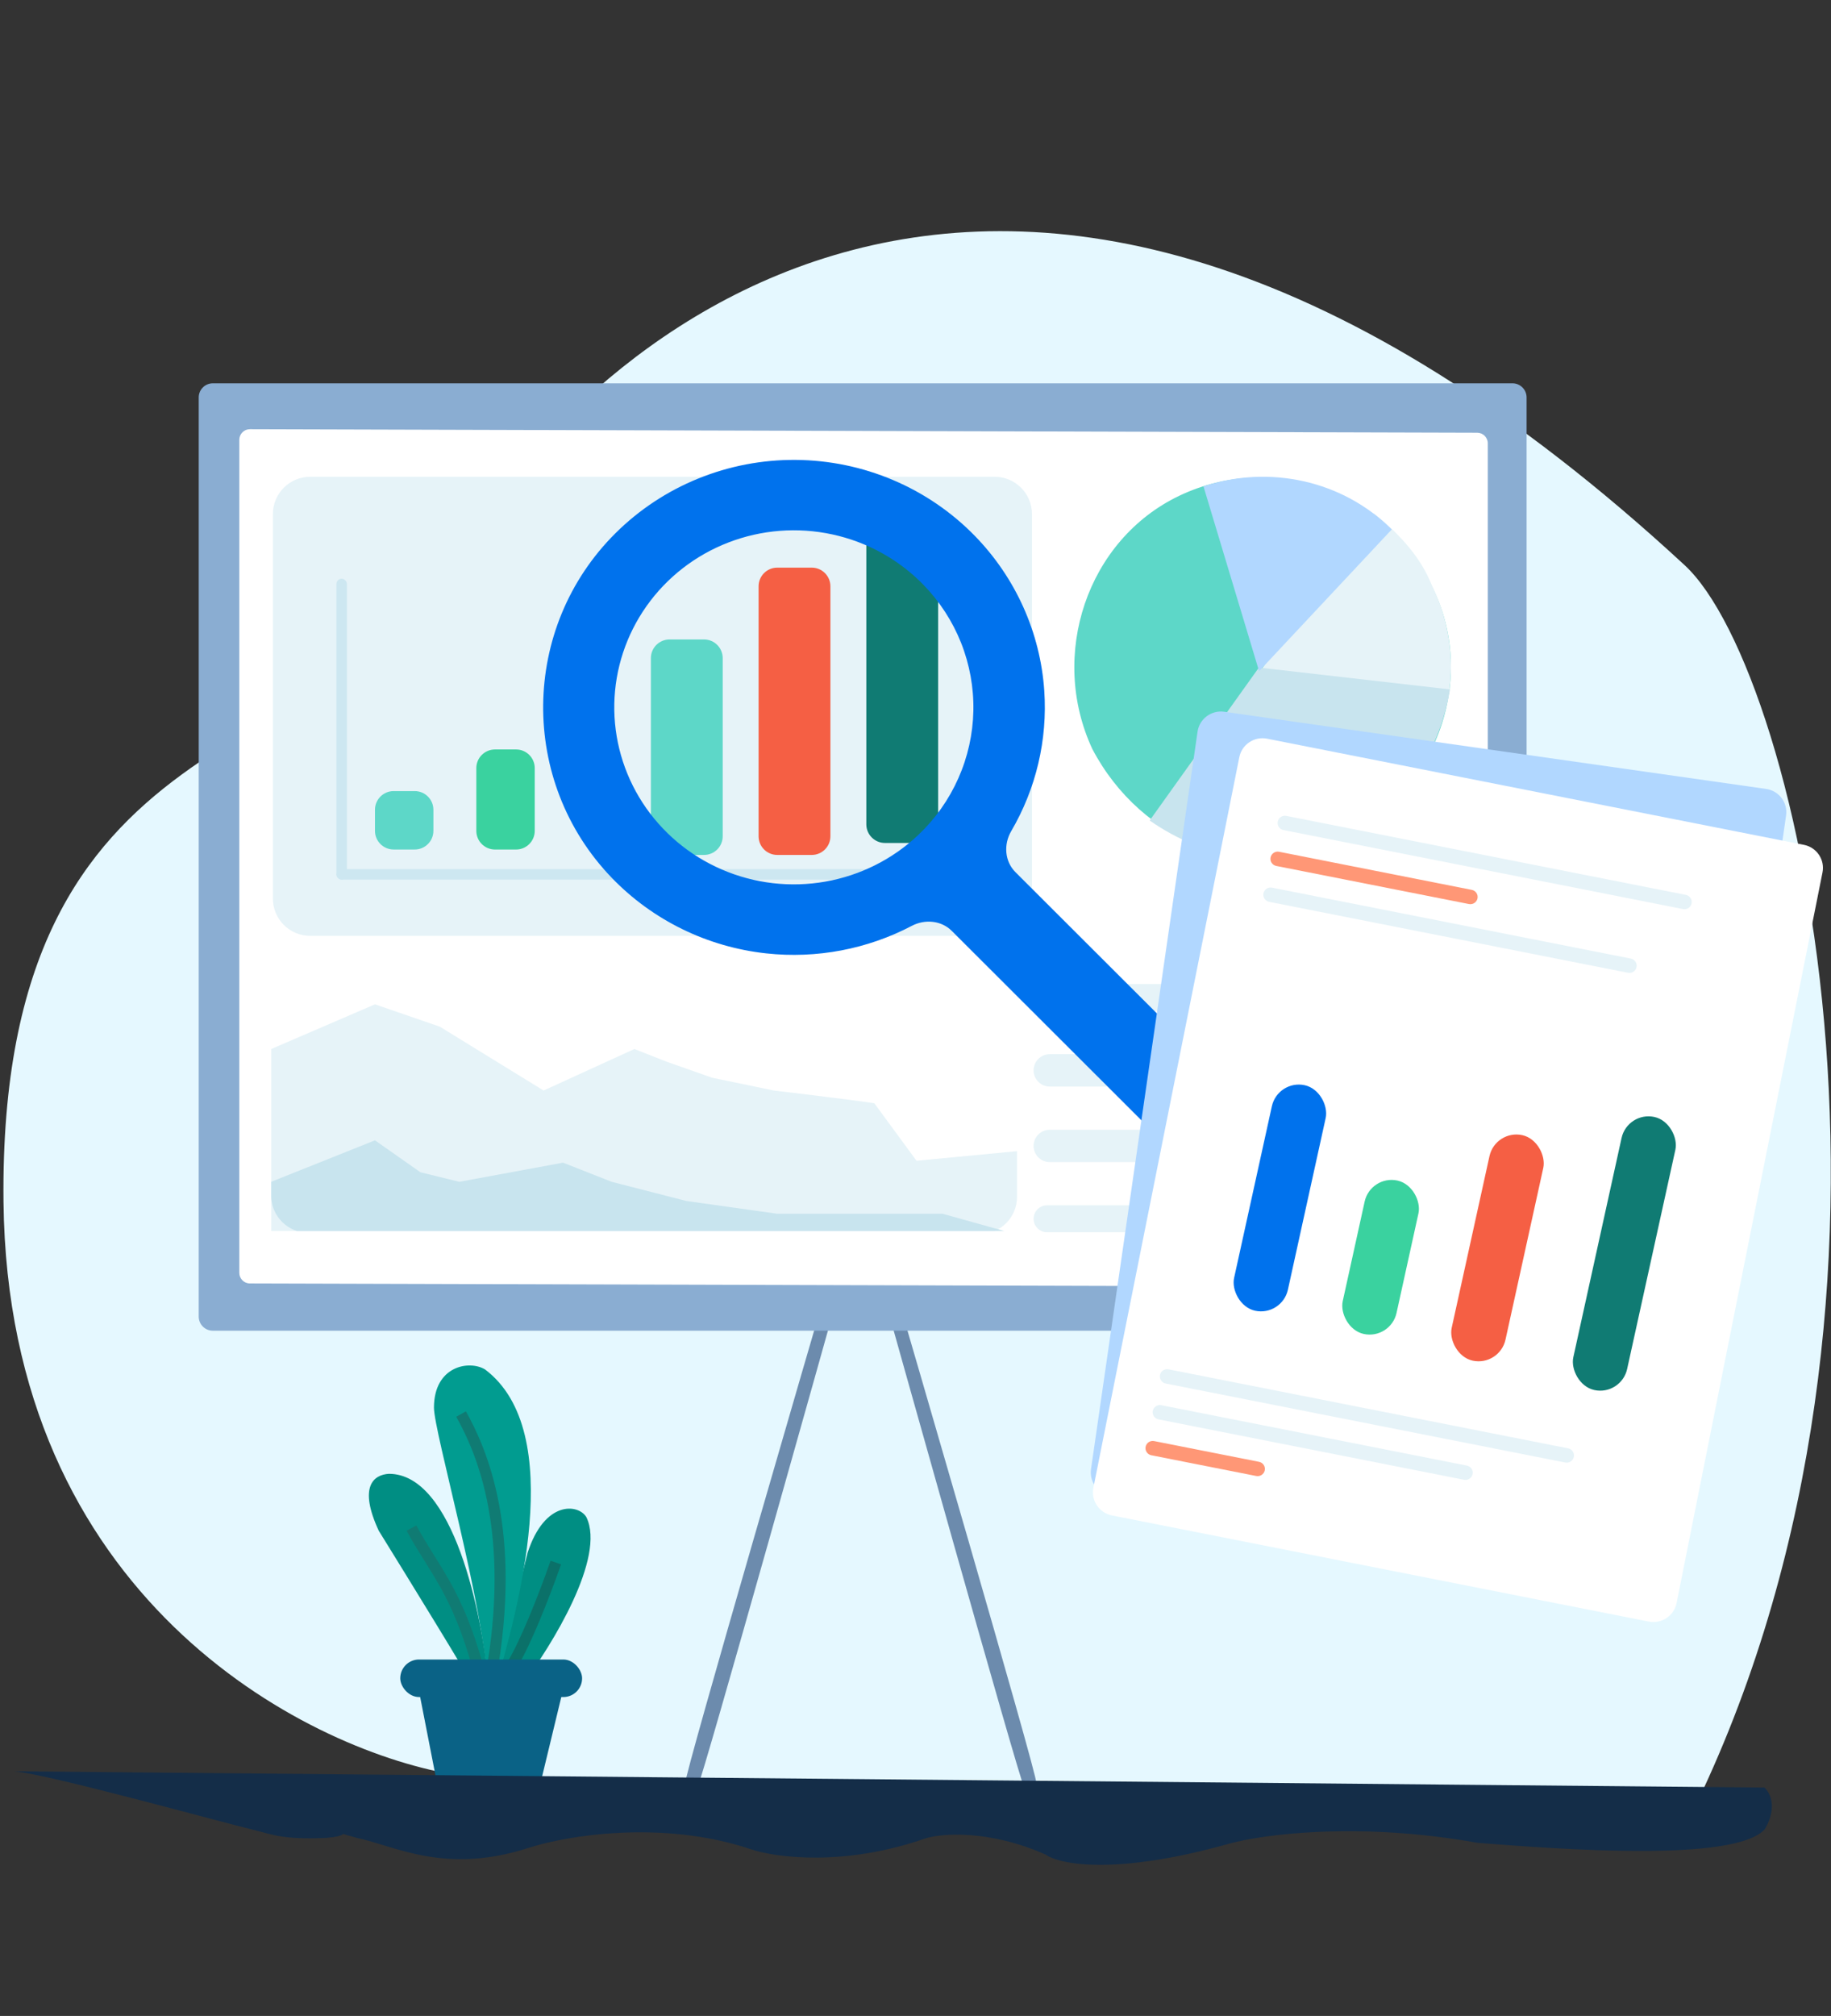
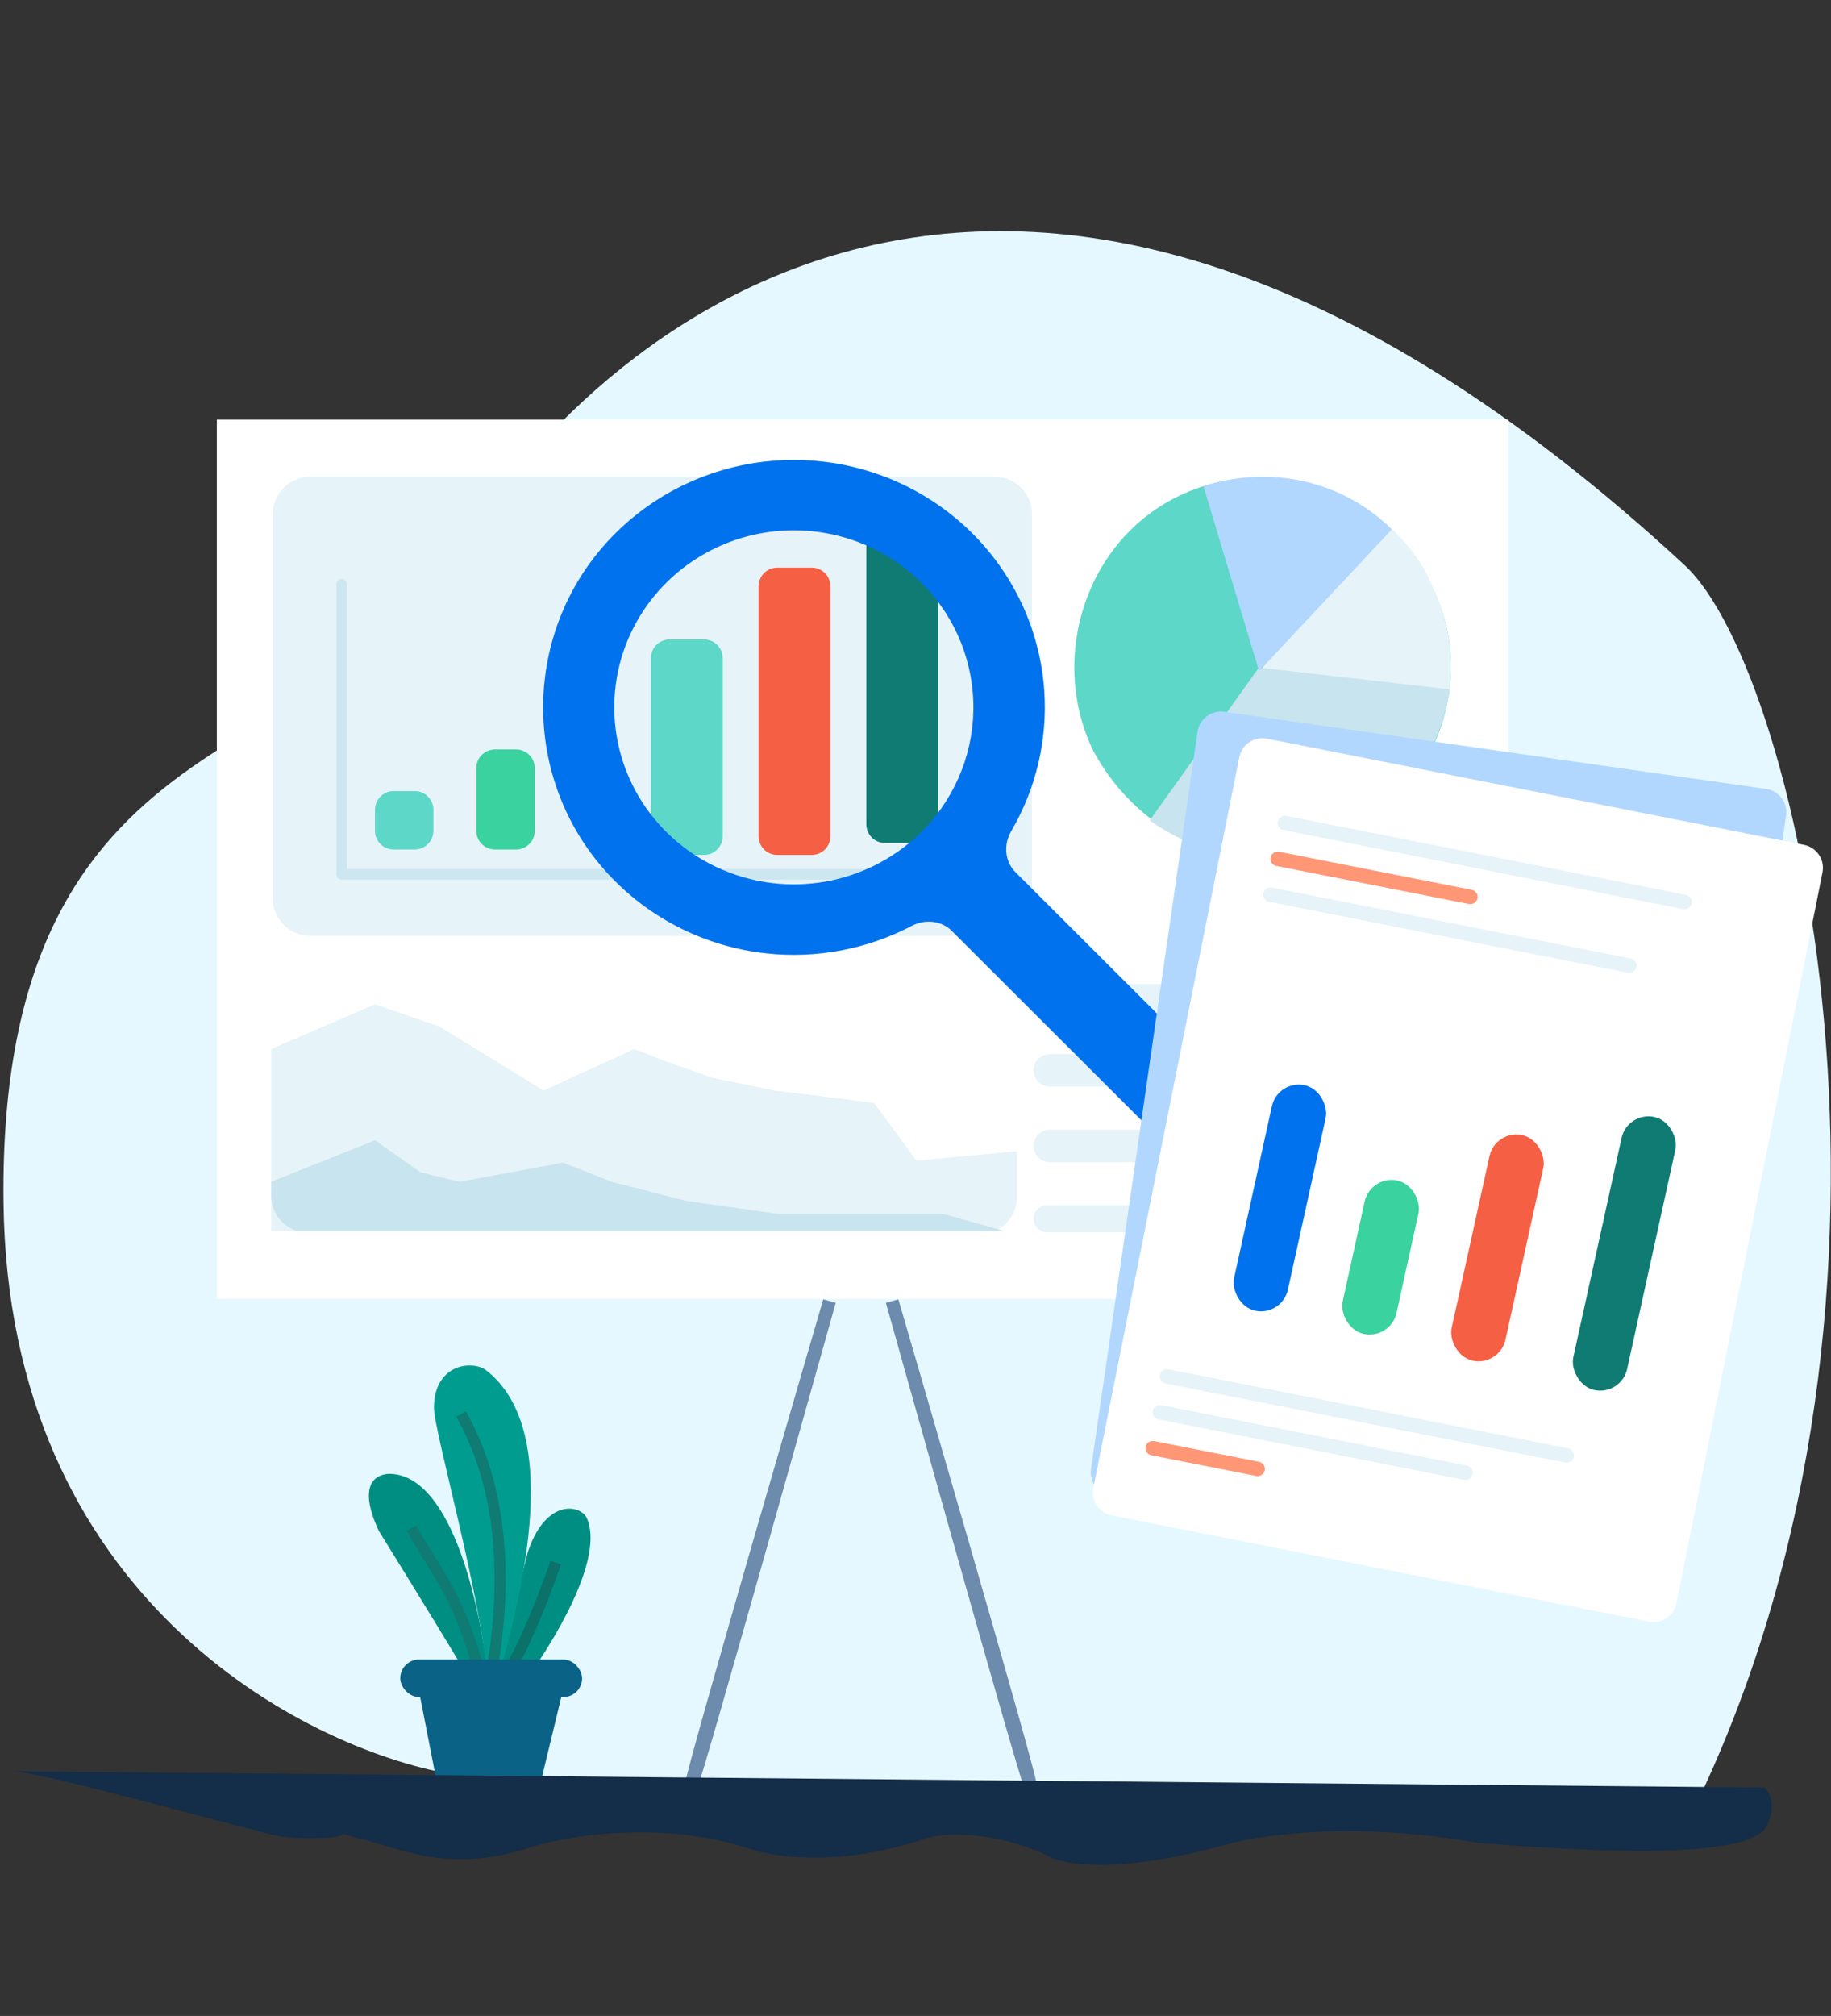
<svg xmlns="http://www.w3.org/2000/svg" width="129" height="142" viewBox="0 0 129 142" fill="none">
  <rect x="0" y="0" width="129" height="142" fill="#333333" stroke="none" />
  <path d="M0.247 84.657C0.552 112.511 21.388 123.133 31.767 124.962L118.688 128.747C137.028 92.604 126.906 47.405 118.688 39.81C70.165 -5.037 39.982 25.428 31.767 39.81C23.553 54.191 -0.135 49.839 0.247 84.657Z" fill="#E5F8FF" />
  <path d="M63.292 91.524L62.414 91.772C62.414 91.772 71.923 125.729 72.123 125.791C72.324 125.853 72.846 125.81 73.001 125.543C73.156 125.275 63.292 91.524 63.292 91.524Z" fill="#6C8BAD" />
  <path d="M58.001 91.524L58.879 91.772C58.879 91.772 49.37 125.729 49.17 125.791C48.969 125.853 48.447 125.81 48.292 125.543C48.137 125.275 58.001 91.524 58.001 91.524Z" fill="#6C8BAD" />
  <rect x="15.277" y="29.554" width="90.998" height="61.943" fill="white" />
-   <path fill-rule="evenodd" clip-rule="evenodd" d="M14.994 27C14.445 27 14 27.445 14 27.995V92.737C14 93.287 14.445 93.732 14.994 93.732H106.559C107.108 93.732 107.553 93.287 107.553 92.737V27.995C107.553 27.445 107.108 27 106.559 27H14.994ZM17.606 30.232C17.194 30.232 16.861 30.566 16.861 30.978V89.658C16.861 90.07 17.194 90.404 17.606 90.404L104.074 90.652C104.486 90.652 104.819 90.318 104.819 89.906V31.227C104.819 30.815 104.486 30.481 104.074 30.481L17.606 30.232Z" fill="#8AADD2" />
  <path d="M70.076 33.583H21.855C20.402 33.583 19.225 34.761 19.225 36.213V63.29C19.225 64.743 20.402 65.92 21.855 65.92H70.076C71.528 65.92 72.706 64.743 72.706 63.29V36.213C72.706 34.761 71.528 33.583 70.076 33.583Z" fill="#E6F3F8" />
  <path d="M29.218 55.723H27.733C27.007 55.723 26.418 56.312 26.418 57.038V58.523C26.418 59.25 27.007 59.838 27.733 59.838H29.218C29.945 59.838 30.534 59.25 30.534 58.523V57.038C30.534 56.312 29.945 55.723 29.218 55.723Z" fill="#5DD7C8" />
  <path d="M36.359 52.791H34.874C34.147 52.791 33.559 53.379 33.559 54.105V58.524C33.559 59.25 34.147 59.839 34.874 59.839H36.359C37.085 59.839 37.674 59.25 37.674 58.524V54.105C37.674 53.379 37.085 52.791 36.359 52.791Z" fill="#3AD29F" />
  <path d="M49.602 45.042H47.172C46.446 45.042 45.857 45.631 45.857 46.357V58.905C45.857 59.631 46.446 60.22 47.172 60.22H49.602C50.328 60.22 50.917 59.631 50.917 58.905V46.357C50.917 45.631 50.328 45.042 49.602 45.042Z" fill="#5DD7C8" />
  <path d="M57.19 39.983H54.76C54.034 39.983 53.445 40.572 53.445 41.298V58.905C53.445 59.631 54.034 60.22 54.76 60.22H57.19C57.916 60.22 58.505 59.631 58.505 58.905V41.298C58.505 40.572 57.916 39.983 57.19 39.983Z" fill="#F55F44" />
  <path d="M64.779 36.61H62.35C61.624 36.61 61.035 37.199 61.035 37.925V58.062C61.035 58.788 61.624 59.377 62.35 59.377H64.779C65.506 59.377 66.094 58.788 66.094 58.062V37.925C66.094 37.199 65.506 36.61 64.779 36.61Z" fill="#107B73" />
  <rect x="23.703" y="40.764" width="0.739" height="21.194" rx="0.37" fill="#CDE7F1" />
  <rect x="23.703" y="61.958" width="0.739" height="44.359" rx="0.37" transform="rotate(-90 23.703 61.958)" fill="#CDE7F1" />
  <g clip-path="url(#clip0)">
    <path d="M19.107 73.891L26.418 70.743L30.987 72.317L38.298 76.814L44.695 73.891L46.979 74.79L50.178 75.915L54.519 76.814C54.519 76.814 60.23 77.489 61.601 77.713L64.571 81.761L71.653 81.086V84.302C71.653 85.755 70.475 86.933 69.023 86.933H19.107V73.891Z" fill="#E6F3F8" />
    <path d="M19.107 83.245L26.418 80.322L29.616 82.57L32.358 83.245L39.669 81.896L43.096 83.245L48.35 84.594L54.747 85.493H62.058H66.398L71.239 86.843H21.737C20.285 86.843 19.107 85.665 19.107 84.213V83.245Z" fill="#C8E4EE" />
  </g>
  <path d="M94.637 58.965C88.103 62.456 80.417 59.352 76.958 52.757C73.884 46.161 76.574 38.014 83.107 34.91C89.641 31.807 97.711 34.522 100.786 41.118C104.244 47.713 101.17 55.861 94.637 58.965Z" fill="#5DD7C8" />
  <path d="M96.788 36.156L88.828 47.212L102.075 48.791C102.464 46.422 102.075 43.658 100.906 41.289C100.127 39.315 98.736 37.736 96.788 36.156Z" fill="#E6F3F8" />
  <path d="M94.391 59.151C98.623 57.227 101.389 53.178 102.158 48.561L88.693 47.022L80.998 57.794C84.845 60.488 89.774 61.459 94.391 59.151Z" fill="#C8E4EE" />
  <path d="M84.789 34.261L88.706 47.275L98.055 37.293C94.593 33.831 89.406 32.722 84.789 34.261Z" fill="#B1D7FF" />
  <path opacity="0.1" d="M100.001 69.312H73.771C73.246 69.312 72.82 69.738 72.82 70.263C72.82 70.788 73.246 71.213 73.771 71.213H100.001C100.526 71.213 100.952 70.788 100.952 70.263C100.952 69.738 100.526 69.312 100.001 69.312Z" fill="#0589B8" />
  <path opacity="0.1" d="M99.811 79.576H73.961C73.331 79.576 72.82 80.087 72.82 80.717C72.82 81.347 73.331 81.857 73.961 81.857H99.811C100.441 81.857 100.952 81.347 100.952 80.717C100.952 80.087 100.441 79.576 99.811 79.576Z" fill="#0589B8" />
  <path opacity="0.1" d="M99.811 74.254H73.961C73.331 74.254 72.82 74.765 72.82 75.395C72.82 76.025 73.331 76.535 73.961 76.535H99.811C100.441 76.535 100.952 76.025 100.952 75.395C100.952 74.765 100.441 74.254 99.811 74.254Z" fill="#0589B8" />
  <path opacity="0.1" d="M100.001 84.899H73.771C73.246 84.899 72.82 85.324 72.82 85.849C72.82 86.374 73.246 86.799 73.771 86.799H100.001C100.526 86.799 100.952 86.374 100.952 85.849C100.952 85.324 100.526 84.899 100.001 84.899Z" fill="#0589B8" />
  <path d="M36.814 118.64H35.016C35.016 118.114 36.454 112.243 37.173 109.373C38.372 105.666 40.749 105.925 41.309 106.862C42.699 109.684 38.891 115.89 36.814 118.64Z" fill="#008E83" />
  <path d="M36.125 117.199C37.036 115.681 38.251 112.644 39.161 110.063" stroke="#0B7169" stroke-width="0.78" />
  <path d="M34.17 96.459C40.044 100.883 36.408 113.638 34.89 118.879L34.35 118.64C34.062 112.927 30.574 100.883 30.574 99.15C30.574 96.22 33.051 95.782 34.17 96.459Z" fill="#019C90" />
  <path d="M27.401 103.813C31.956 103.813 33.974 113.717 34.413 118.58H33.215C33.023 118.101 28.779 111.206 26.682 107.818C25.243 104.71 26.322 103.873 27.401 103.813Z" fill="#008E83" />
  <path d="M28.988 107.634C30.608 110.62 32.176 112.037 33.695 117.502" stroke="#107B73" stroke-width="0.78" />
  <path d="M32.484 99.602C33.955 102.232 36.431 107.917 34.566 118.215" stroke="#107B73" stroke-width="0.78" />
  <path d="M30.894 126.147L29.516 119.096H39.651L37.948 126.147H30.894Z" fill="#0A6286" />
  <rect x="28.199" y="116.893" width="12.812" height="2.644" rx="1.322" fill="#0A6286" />
  <path d="M17.827 128.884C15.399 128.299 3.538 125.004 1 124.765L124.316 125.913C125.246 126.853 124.71 128.268 124.325 128.859C122.182 131.194 109.923 130.253 104.285 129.821L104.11 129.807C95.713 128.299 88.956 129.214 86.626 129.859C78.57 132.125 74.632 131.321 73.671 130.635C69.716 128.878 66.398 129.133 65.234 129.481C59.481 131.503 54.611 130.839 52.895 130.255C46.636 128.15 39.865 129.31 37.263 130.154C31.357 132.067 27.869 130.034 25.125 129.452C24.781 129.356 24.465 129.266 24.177 129.183C24.064 129.3 23.703 129.399 22.971 129.459C19.845 129.586 19.247 129.227 17.827 128.884Z" fill="#142D48" />
  <path d="M68.679 37.745C67.045 36.069 65.085 34.732 62.919 33.814C60.752 32.895 58.421 32.412 56.061 32.395C53.703 32.377 51.364 32.825 49.184 33.712C47.003 34.598 45.025 35.906 43.364 37.557C36.67 44.21 36.557 55.042 43.104 61.835C45.981 64.819 49.836 66.704 53.987 67.155C57.539 67.541 61.11 66.857 64.238 65.216C65.164 64.73 66.318 64.832 67.056 65.57L84.183 82.674C84.341 82.837 84.559 82.93 84.787 82.934C85.016 82.939 85.237 82.854 85.402 82.698L88.586 79.678C88.751 79.522 88.847 79.308 88.852 79.083C88.855 78.858 88.768 78.64 88.612 78.478L71.541 61.432C70.775 60.669 70.7 59.472 71.244 58.542C72.992 55.557 73.809 52.116 73.573 48.651C73.292 44.562 71.56 40.701 68.679 37.745ZM64.696 58.813C62.892 60.522 60.615 61.666 58.152 62.099C55.689 62.533 53.151 62.237 50.859 61.248C48.566 60.26 46.622 58.623 45.273 56.546C43.925 54.469 43.231 52.044 43.28 49.578C43.329 47.112 44.119 44.716 45.55 42.693C46.981 40.669 48.988 39.109 51.319 38.211C53.648 37.312 56.196 37.114 58.64 37.643C61.085 38.171 63.314 39.402 65.047 41.18C66.199 42.361 67.104 43.753 67.71 45.278C68.315 46.803 68.61 48.431 68.577 50.068C68.544 51.706 68.185 53.321 67.518 54.821C66.853 56.322 65.895 57.678 64.696 58.813Z" fill="#0072ED" />
  <path d="M84.371 51.538L76.866 103.481C76.736 104.386 77.367 105.225 78.277 105.354L116.446 110.79C117.356 110.919 118.199 110.291 118.33 109.385L125.835 57.443C125.966 56.538 125.335 55.699 124.424 55.57L86.255 50.134C85.346 50.005 84.502 50.633 84.371 51.538Z" fill="#B1D7FF" />
  <path d="M87.314 53.333L77.032 104.798C76.853 105.694 77.439 106.566 78.34 106.744L116.163 114.221C117.064 114.399 117.94 113.816 118.12 112.92L128.401 61.455C128.581 60.558 127.995 59.687 127.093 59.509L89.271 52.032C88.37 51.854 87.494 52.436 87.314 53.333Z" fill="white" />
  <path d="M118.777 63.035L90.621 57.47C90.344 57.415 90.075 57.594 90.02 57.87C89.965 58.145 90.145 58.413 90.422 58.468L118.577 64.034C118.854 64.089 119.123 63.91 119.178 63.634C119.234 63.358 119.053 63.09 118.777 63.035Z" fill="#E6F3F8" />
  <path d="M110.48 102.019L82.325 96.453C82.047 96.399 81.778 96.578 81.723 96.853C81.668 97.129 81.848 97.397 82.125 97.452L110.28 103.018C110.557 103.072 110.827 102.893 110.882 102.617C110.937 102.342 110.757 102.074 110.48 102.019Z" fill="#E6F3F8" />
  <path d="M103.347 103.235L81.819 98.979C81.541 98.924 81.272 99.103 81.217 99.379C81.162 99.655 81.342 99.923 81.619 99.978L103.147 104.233C103.424 104.288 103.694 104.109 103.749 103.833C103.804 103.558 103.624 103.289 103.347 103.235Z" fill="#E6F3F8" />
  <path opacity="0.7" d="M88.704 102.968L81.315 101.507C81.037 101.452 80.768 101.631 80.713 101.907C80.658 102.183 80.838 102.451 81.115 102.506L88.505 103.966C88.782 104.021 89.052 103.842 89.107 103.566C89.162 103.291 88.982 103.023 88.704 102.968Z" fill="#FF6B3D" />
  <path opacity="0.7" d="M103.693 62.681L90.118 59.997C89.84 59.942 89.571 60.121 89.516 60.397C89.461 60.673 89.641 60.941 89.918 60.996L103.493 63.679C103.77 63.734 104.04 63.555 104.095 63.279C104.15 63.003 103.97 62.735 103.693 62.681Z" fill="#FF6B3D" />
  <path d="M114.898 67.522L89.615 62.524C89.338 62.469 89.069 62.648 89.014 62.924C88.959 63.2 89.139 63.468 89.416 63.523L114.699 68.52C114.976 68.575 115.245 68.396 115.3 68.12C115.356 67.844 115.175 67.576 114.898 67.522Z" fill="#E6F3F8" />
  <rect width="3.88" height="16.259" rx="1.94" transform="matrix(0.977 0.214 -0.215 0.977 90.025 76.025)" fill="#0072ED" />
  <rect width="3.88" height="16.259" rx="1.94" transform="matrix(0.977 0.214 -0.215 0.977 105.355 79.542)" fill="#F55F44" />
  <rect width="3.88" height="11.059" rx="1.94" transform="matrix(0.977 0.214 -0.215 0.977 96.561 82.741)" fill="#3AD29F" />
  <rect width="3.88" height="19.687" rx="1.94" transform="matrix(0.977 0.214 -0.215 0.977 114.662 78.262)" fill="#107B73" />
  <defs>
    <clipPath id="clip0">
      <rect width="53.002" height="15.965" fill="white" transform="translate(19.111 70.743)" />
    </clipPath>
  </defs>
</svg>